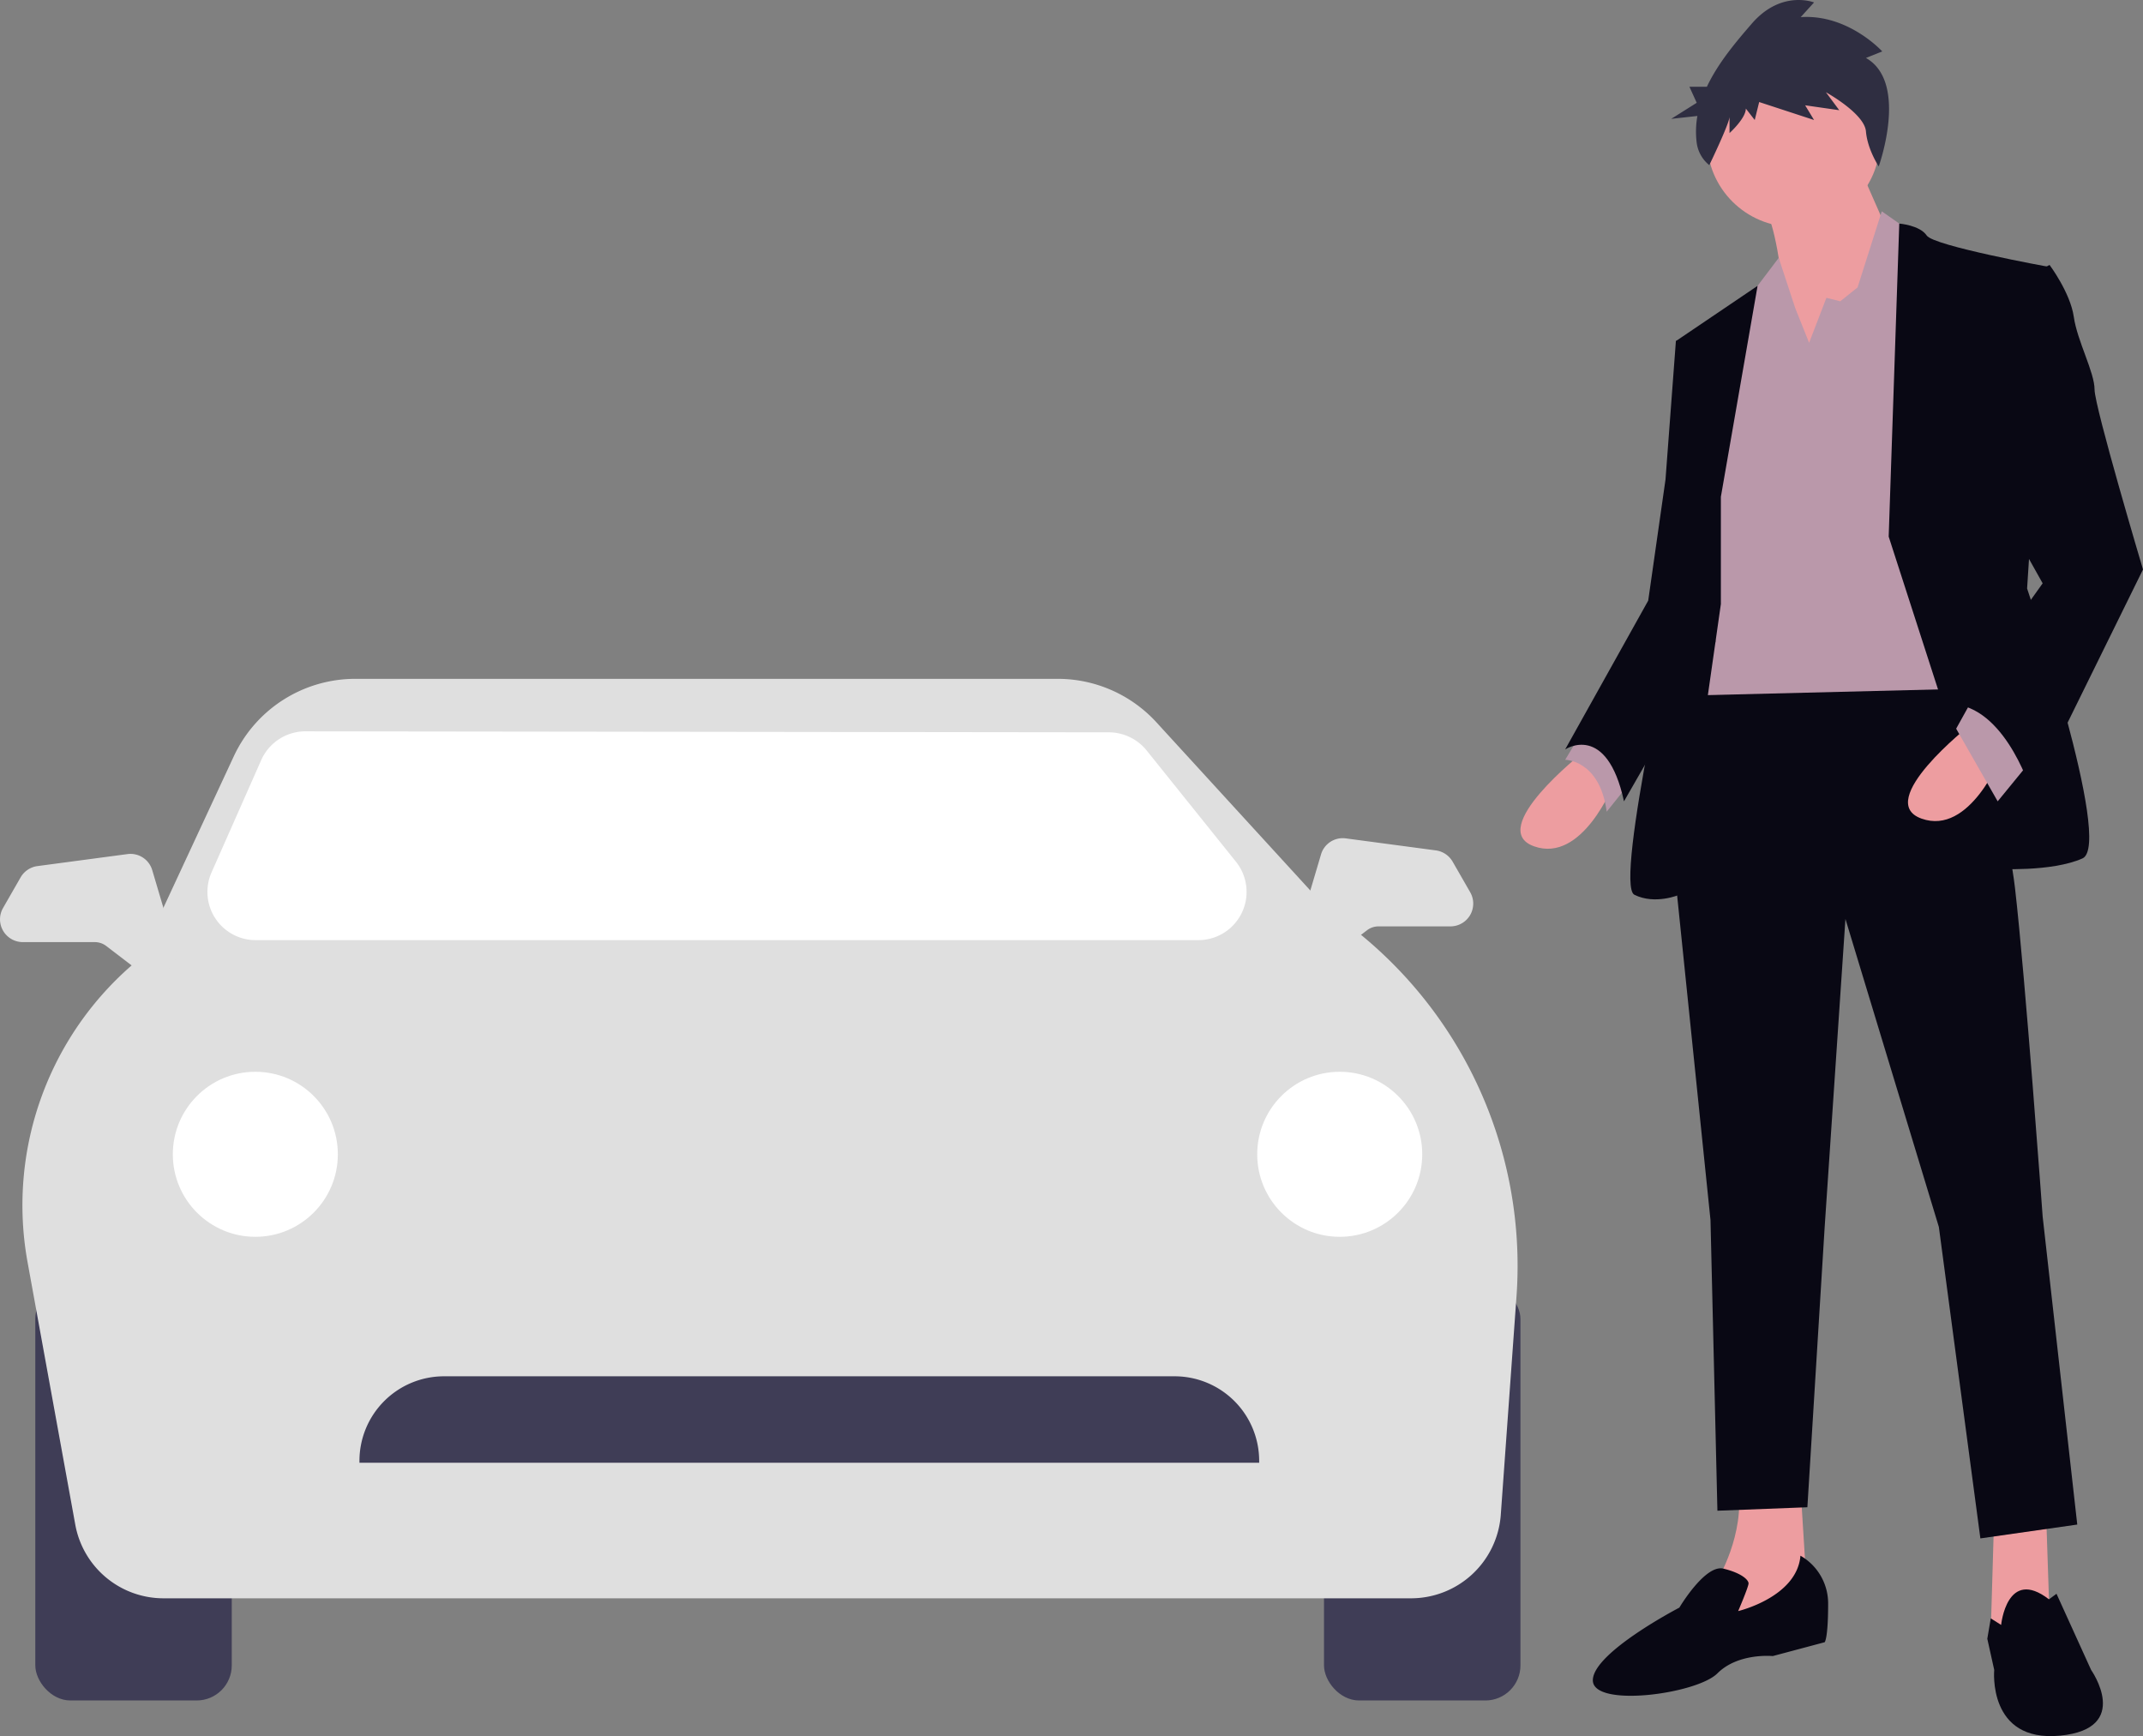
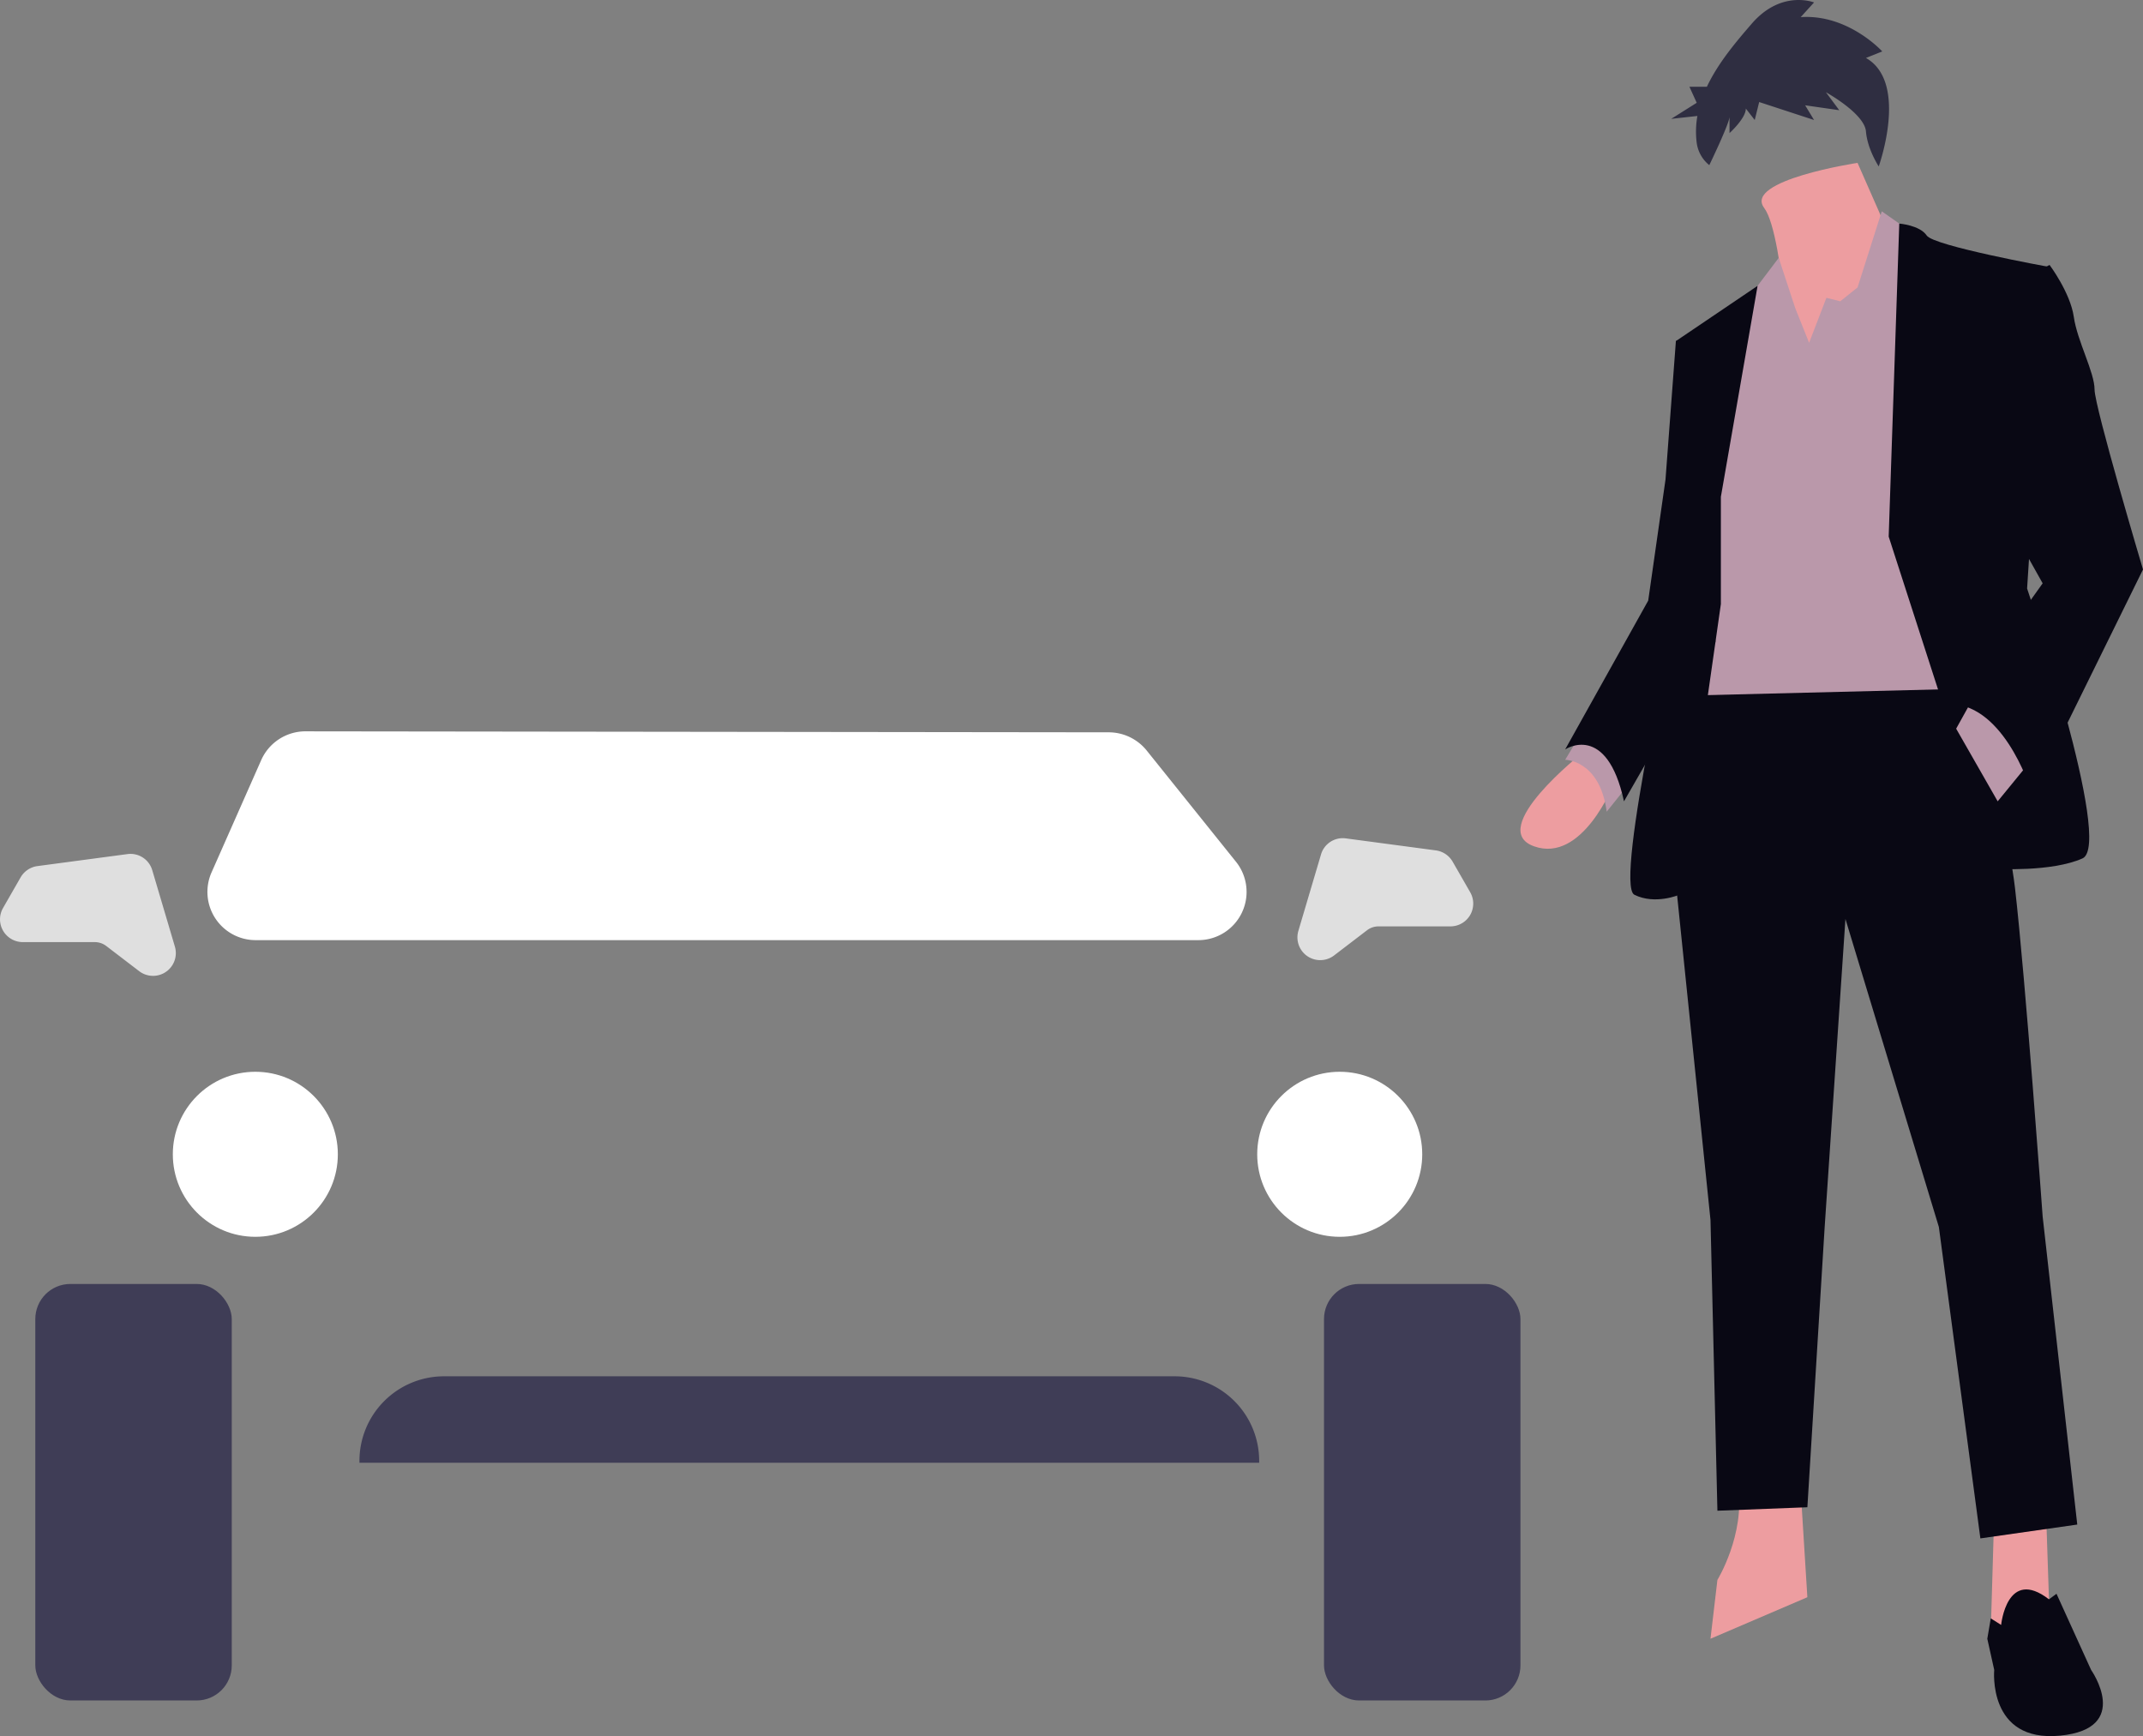
<svg xmlns="http://www.w3.org/2000/svg" height="647.551" role="img" viewBox="0 0 799.394 647.551" width="799.394">
  <rect x="0" y="0" width="799.394" height="647.551" fill="#808080" stroke="none" />
  <g transform="translate(-405.623 -152.818)">
    <g transform="translate(972.794 152.818)">
      <path d="M718.24,398.628s-36.14,28.4-18.07,34.849,29.686-23.233,29.686-23.233Z" fill="#ed9da0" transform="translate(-695.111 -117.812)" />
      <path d="M722.8,386.28l-7.744,12.907s12.907,0,15.488,19.361l10.326-12.907Z" fill="#BA98AA" transform="translate(-698.377 -115.79)" />
      <path d="M807.306,675.375,808.6,714.1l-15.489,9.035-6.453-3.872,1.29-43.884Z" fill="#ed9da0" transform="translate(-611.222 -110.603)" />
      <path d="M813.437,725.845l2.581,41.3-36.14,15.488,2.581-21.942s10.326-16.779,7.744-34.849Z" fill="#ed9da0" transform="translate(-708.993 -171.398)" />
      <path d="M866.157,353.868s20.651,54.21,24.523,87.768,10.326,122.617,10.326,122.617l12.907,114.873-36.14,5.163L862.285,568.125,827.436,453.252l-7.744,114.873-6.453,104.547-33.558,1.291L777.1,565.543,762.9,427.438l7.744-65.826Z" fill="#090814" transform="translate(-706.212 -110.482)" />
      <path d="M908.519,784.992s2.117-21.678,17.838-9.548l2.814-2.068,12.907,28.4s15.488,21.942-11.616,24.523-24.523-24.523-24.523-24.523l-2.581-11.616,1.291-7.607Z" fill="#090814" transform="translate(-729.214 -178.917)" />
      <path d="M838.467,135.466l14.2,32.268-38.721,55.5s-2.581-60.663-10.326-70.989S838.467,135.466,838.467,135.466Z" fill="#ed9da0" transform="translate(-712.726 -74.715)" />
-       <path d="M804.843,756.714a20.505,20.505,0,0,1,10.326,18.07c0,12.907-1.291,14.2-1.291,14.2l-19.361,5.163s-12.907-1.291-20.651,6.453S727.4,813.505,727.4,803.18s32.268-27.1,32.268-27.1,9.583-16.183,16.408-14.545,9.406,4.219,9.406,5.51-3.872,10.326-3.872,10.326S803.552,772.2,804.843,756.714Z" fill="#090814" transform="translate(-700.399 -176.454)" />
-       <circle cx="32.268" cy="32.268" fill="#ed9da0" r="32.268" transform="translate(69.595 20.093)" />
      <path d="M696.27,143.3l6.454-16.779,5.162,1.29,6.454-5.163,9.035-28.4,12.907,9.035,16.779,169.083-104.547,2.581,14.2-117.454,12.907-33.558,9.316-12.317,6.172,18.77Z" fill="#BA98AA" transform="translate(-588.599 -15.436)" />
      <path d="M859.367,279.3l3.95-116.755s7.667.591,10.248,4.463,45.175,11.616,45.175,11.616L911,298.657s32.268,95.512,20.651,100.675-32.268,3.872-32.268,3.872Z" fill="#090814" transform="translate(-722.01 -79.149)" />
      <path d="M777.894,269l13.692-78.688-30.471,20.606,7.744,56.791-6.454,38.721s-24.523,107.129-16.779,111,16.779,0,16.779,0l15.488-108.419Z" fill="#090814" transform="translate(-703.136 -83.697)" />
      <path d="M765.39,211.868l-9.035,2.581-3.872,51.628-6.454,45.175-30.977,55.5s15.488-10.326,21.942,19.361l34.115-59.395Z" fill="#090814" transform="translate(-698.377 -87.227)" />
-       <path d="M891.109,386.28s-36.14,28.4-18.07,34.849S902.726,397.9,902.726,397.9Z" fill="#ed9da0" transform="translate(-723.421 -115.79)" />
      <path d="M798.325,335.638l-11.616,14.2-15.489-27.1,6.453-11.616Z" fill="#BA98AA" transform="translate(-608.694 -50.95)" />
      <path d="M913.988,186.161,924.314,181s7.744,10.326,9.035,19.361,7.744,20.651,7.744,27.1,18.07,67.117,18.07,67.117l-41.3,83.9s-9.035-30.977-28.4-33.558l32.268-45.175-18.07-32.268Z" fill="#090814" transform="translate(-726.939 -82.172)" />
      <path d="M835,84.435,841.082,82S828.36,67.992,810.658,69.21l4.979-5.481s-12.17-4.872-23.233,7.917c-5.816,6.723-12.545,14.625-16.739,23.527h-6.516l2.72,5.988-9.519,5.989,9.77-1.076a33.463,33.463,0,0,0-.265,9.933,12.852,12.852,0,0,0,4.706,8.408h0s7.546-15.62,7.546-18.056v6.09s6.085-5.481,6.085-9.135l3.319,4.263,1.659-6.7,20.467,6.7-3.319-5.481,12.723,1.827-4.979-6.7S834.444,105.141,835,111.84s4.763,13.047,4.763,13.047S851.039,93.57,835,84.435Z" fill="#2f2e41" transform="translate(-706.122 -62.818)" />
    </g>
    <g transform="translate(405.623 406.017)">
      <rect fill="#3f3d56" height="155.354" rx="13.086" transform="translate(13.17 225.703)" width="73.28" />
      <rect fill="#3f3d56" height="155.354" rx="13.086" transform="translate(493.889 225.703)" width="73.28" />
-       <path d="M622.238,342.952H156.791a33.447,33.447,0,0,1-32.923-27.476l-17.8-97.9a118.585,118.585,0,0,1,41.867-113.248l35.1-75.515A49.974,49.974,0,0,1,228.2,0H490.388A49.927,49.927,0,0,1,527.13,16.179l64.493,70.465a159.678,159.678,0,0,1,69.869,143.539l-5.879,81.708A33.584,33.584,0,0,1,622.238,342.952Z" fill="#dfdfdf" transform="translate(-95.787 0)" />
      <path d="M515.991,89.854H164.341a17.989,17.989,0,0,1-16.452-25.266l18.535-41.906a18.046,18.046,0,0,1,16.119-10.709l299.772.365a18.234,18.234,0,0,1,14.619,7.053l33.344,41.541a17.989,17.989,0,0,1-14.286,28.921Z" fill="#fff" transform="translate(-68.976 7.609)" />
      <circle cx="30.778" cy="30.778" fill="#fff" r="30.778" transform="translate(468.974 146.561)" />
      <circle cx="30.778" cy="30.778" fill="#fff" r="30.778" transform="translate(64.467 146.561)" />
      <path d="M516.646,191.311H181.022v-.733a31.546,31.546,0,0,1,31.511-31.511h272.6a31.546,31.546,0,0,1,31.51,31.511Z" fill="#3f3d56" transform="translate(-46.939 101.078)" />
      <path d="M156.118,85.414a8.486,8.486,0,0,1-5.164-1.746l-12.288-9.395a7.075,7.075,0,0,0-4.275-1.447H107.554a8.5,8.5,0,0,1-7.376-12.738l6.551-11.413a8.556,8.556,0,0,1,6.252-4.2L146.557,40a8.462,8.462,0,0,1,9.278,6.016L164.273,74.5a8.5,8.5,0,0,1-8.156,10.918Z" fill="#dfdfdf" transform="translate(-99.036 25.37)" />
      <path d="M403.47,81.83a8.5,8.5,0,0,1-8.156-10.918l8.438-28.479a8.45,8.45,0,0,1,9.278-6.014l33.576,4.476a8.556,8.556,0,0,1,6.251,4.2L459.409,56.5a8.5,8.5,0,0,1-7.376,12.738H425.2a7.075,7.075,0,0,0-4.275,1.447l-12.288,9.395a8.486,8.486,0,0,1-5.164,1.746Z" fill="#dfdfdf" transform="translate(89.011 23.092)" />
    </g>
  </g>
</svg>